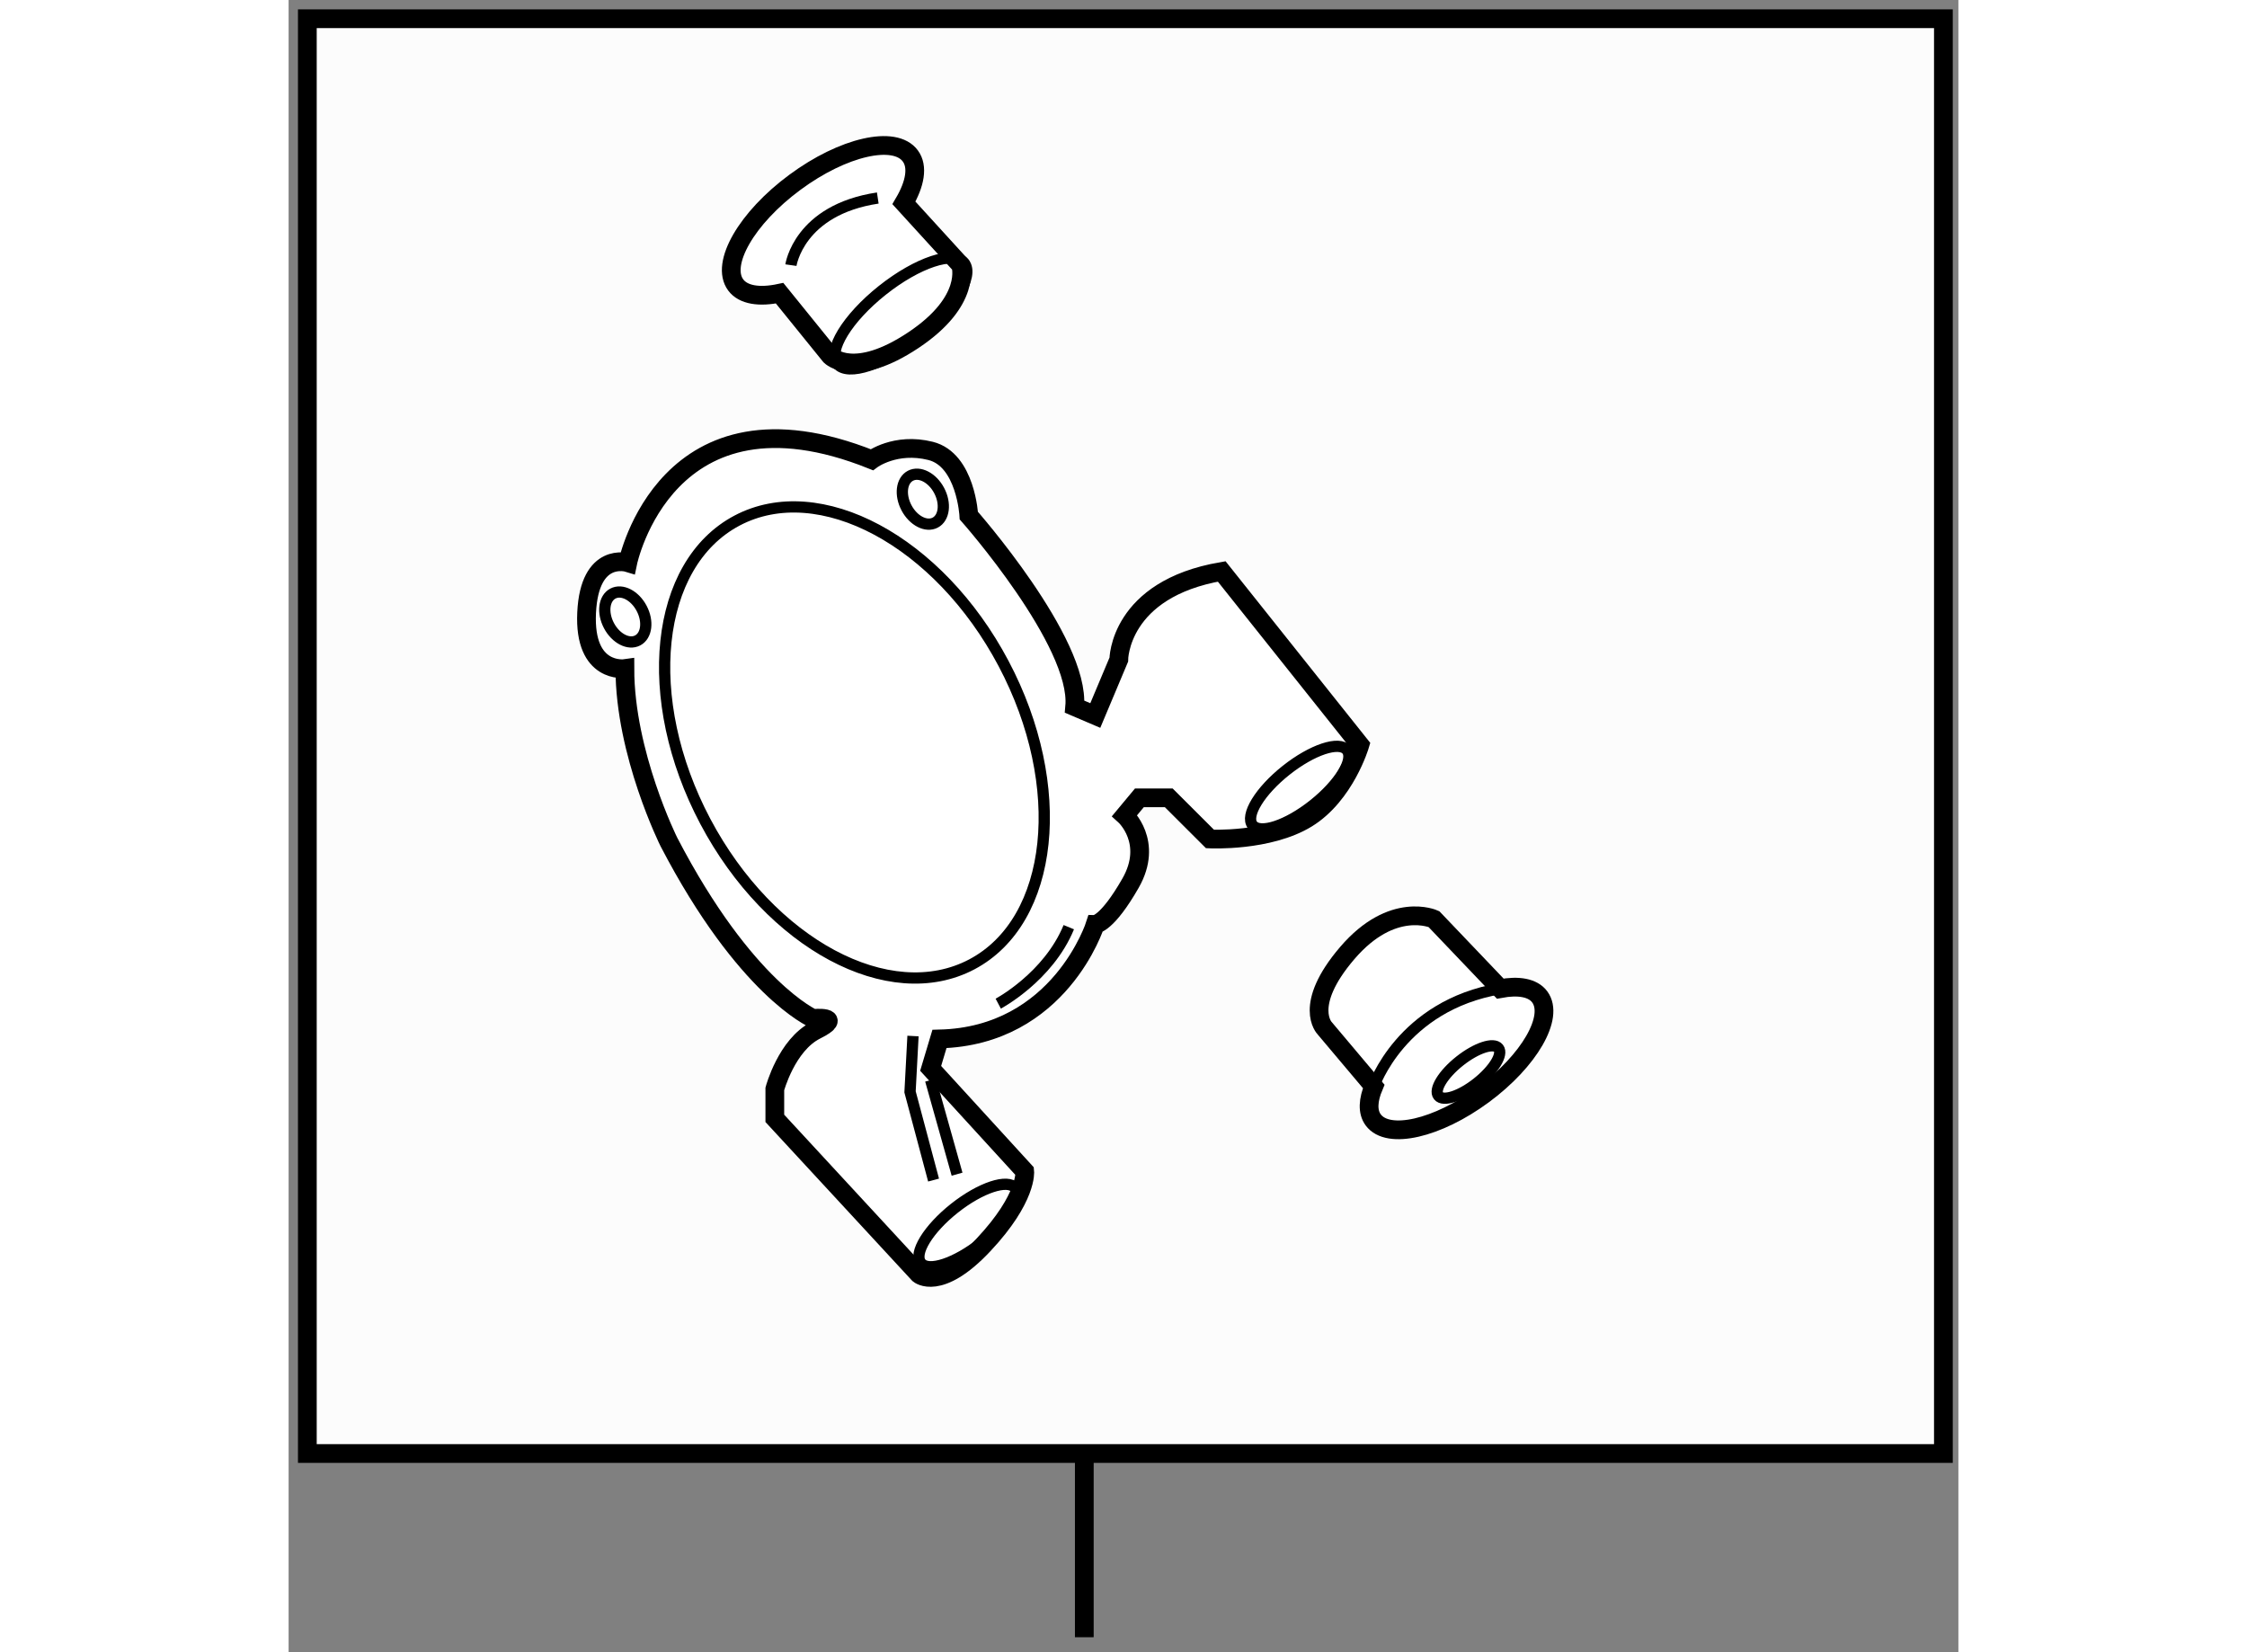
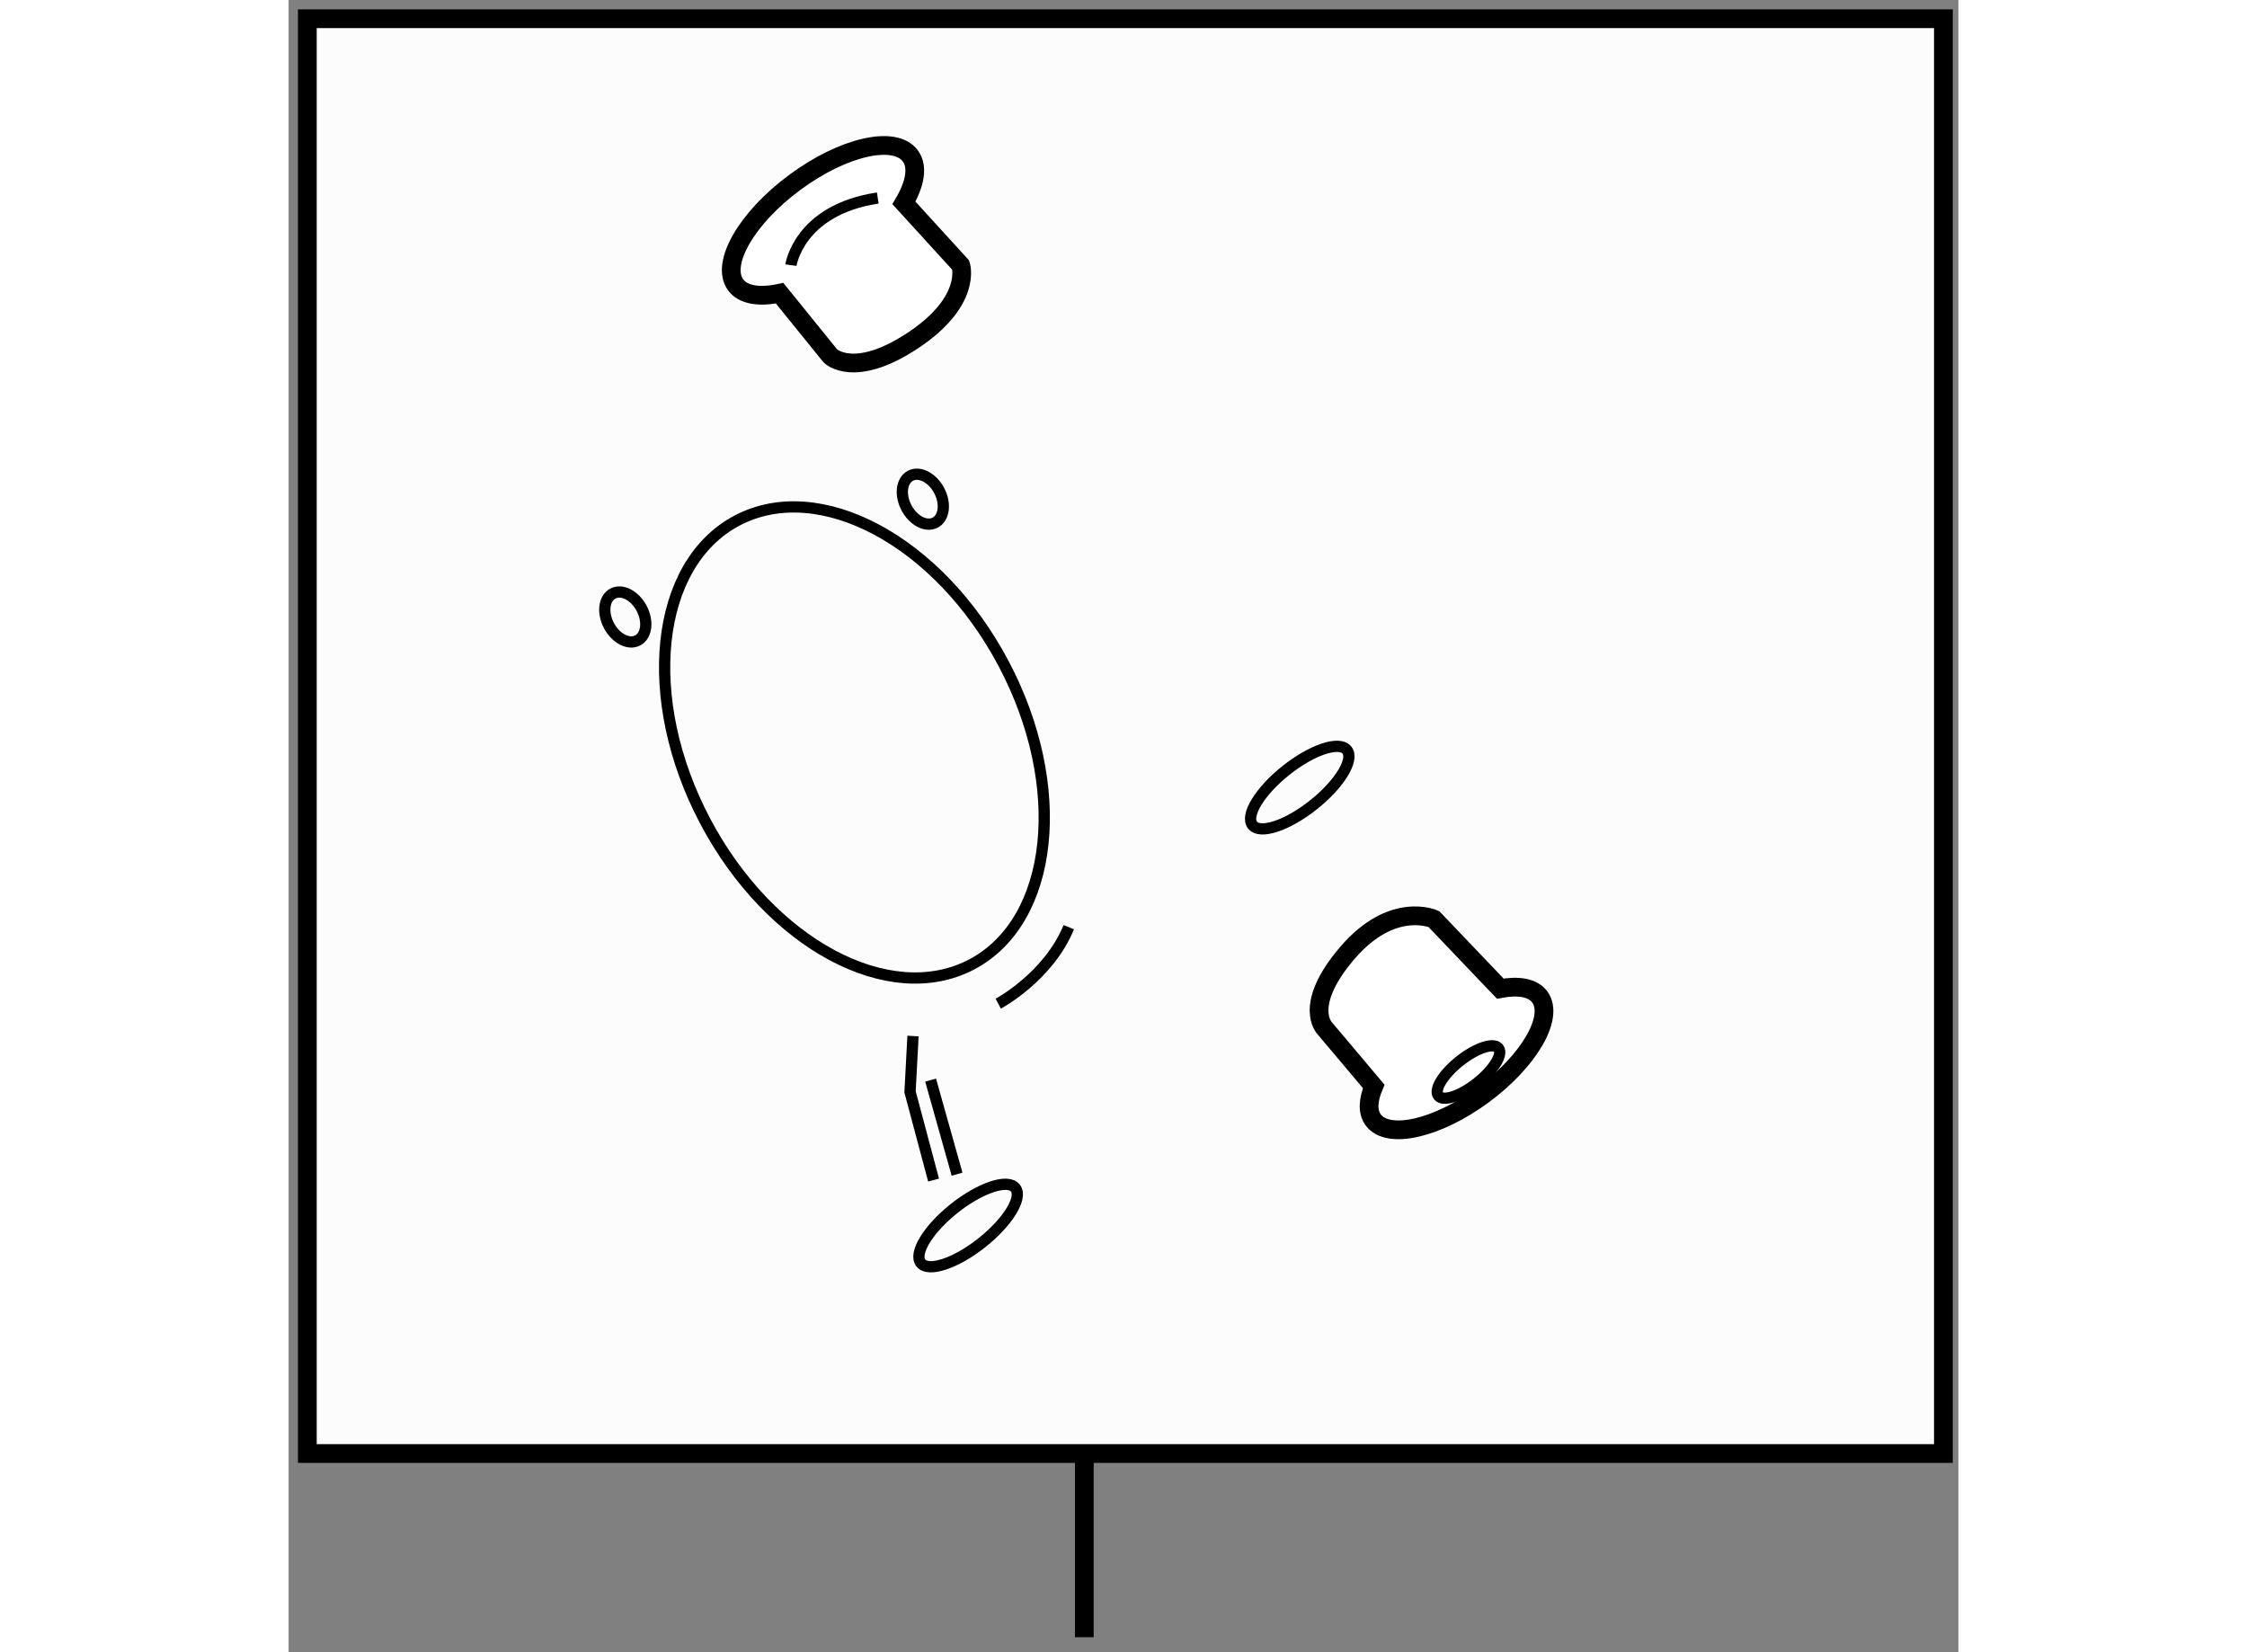
<svg xmlns="http://www.w3.org/2000/svg" version="1.1" x="0px" y="0px" width="244.8px" height="180px" viewBox="150.848 19.222 44.564 44.095" enable-background="new 0 0 244.8 180" xml:space="preserve">
  <rect x="150.848" y="19.222" width="44.564" height="44.095" fill="#808080" stroke="none" />
  <g>
    <rect x="151.348" y="19.722" fill="#FCFCFC" stroke="#000000" stroke-width="0.5" width="43.664" height="38.292" />
    <line fill="#FCFCFC" stroke="#000000" stroke-width="0.5" x1="172.084" y1="57.917" x2="172.084" y2="62.917" />
  </g>
  <g>
-     <path fill="#FFFFFF" stroke="#000000" stroke-width="0.5" d="M159.9,34.238c0,0,1.02-4.944,6.513-2.747     c0,0,0.628-0.471,1.569-0.235s1.02,1.727,1.02,1.727s2.982,3.374,2.825,5.1l0.55,0.235l0.627-1.491c0,0,0.001-1.883,2.747-2.354     l3.688,4.629c0,0-0.392,1.334-1.412,1.962c-1.021,0.627-2.589,0.549-2.589,0.549l-1.1-1.098h-0.784l-0.392,0.471     c0,0,0.783,0.706,0.156,1.805c-0.628,1.099-0.941,1.099-0.941,1.099s-0.941,2.982-4.159,3.06l-0.235,0.785l2.511,2.747     c0,0,0.079,0.706-1.099,1.961c-1.177,1.256-1.727,0.785-1.727,0.785l-3.844-4.159v-0.785c0,0,0.314-1.177,1.098-1.569     c0.785-0.393-0.078-0.313-0.078-0.313s-1.805-0.785-3.846-4.708c0,0-1.176-2.354-1.176-4.629c0,0-1.099,0.157-1.021-1.491     C158.88,33.924,159.9,34.238,159.9,34.238z" />
    <ellipse transform="matrix(0.884 -0.468 0.468 0.884 1.844 78.891)" fill="none" stroke="#000000" stroke-width="0.3" cx="159.805" cy="35.731" rx="0.493" ry="0.707" />
    <ellipse transform="matrix(0.884 -0.468 0.468 0.884 4.235 82.24)" fill="none" stroke="#000000" stroke-width="0.3" cx="167.746" cy="32.59" rx="0.493" ry="0.707" />
    <ellipse transform="matrix(0.884 -0.468 0.468 0.884 0.986 82.138)" fill="none" stroke="#000000" stroke-width="0.3" cx="165.919" cy="39.083" rx="4.502" ry="6.698" />
    <polyline fill="none" stroke="#000000" stroke-width="0.3" points="167.512,46.872 167.433,48.362 168.061,50.716   " />
    <ellipse transform="matrix(0.622 0.783 -0.783 0.622 98.827 -123.988)" fill="none" stroke="#000000" stroke-width="0.3" cx="177.739" cy="40.29" rx="0.588" ry="1.609" />
    <ellipse transform="matrix(0.621 0.784 -0.784 0.621 104.717 -112.794)" fill="none" stroke="#000000" stroke-width="0.3" cx="169.002" cy="51.893" rx="0.588" ry="1.609" />
    <line fill="none" stroke="#000000" stroke-width="0.3" x1="167.982" y1="48.048" x2="168.688" y2="50.559" />
    <path fill="none" stroke="#000000" stroke-width="0.3" d="M169.787,46.008c0,0,1.334-0.707,1.883-2.041" />
  </g>
  <g>
    <path fill="#FFFFFF" stroke="#000000" stroke-width="0.5" d="M168.786,26.298l-1.516-1.661c0.299-0.507,0.383-0.968,0.17-1.254     c-0.414-0.562-1.794-0.247-3.081,0.705c-1.287,0.95-1.993,2.176-1.579,2.738c0.202,0.273,0.635,0.335,1.172,0.221l1.356,1.675     c0,0,0.632,0.632,2.213-0.421S168.786,26.298,168.786,26.298z" />
-     <ellipse transform="matrix(0.622 0.783 -0.783 0.622 84.865 -120.454)" fill="none" stroke="#000000" stroke-width="0.3" cx="167.125" cy="27.625" rx="0.79" ry="2.161" />
    <path fill="none" stroke="#000000" stroke-width="0.3" d="M164.254,26.298c0,0,0.21-1.475,2.318-1.791" />
  </g>
  <g>
    <path fill="#FFFFFF" stroke="#000000" stroke-width="0.5" d="M184.239,45.828c-0.185-0.25-0.572-0.311-1.054-0.221l-1.771-1.856     c0,0-1.105-0.502-2.311,0.905c-1.205,1.406-0.603,2.009-0.603,2.009l1.308,1.552c-0.152,0.36-0.172,0.678-0.014,0.893     c0.396,0.536,1.71,0.235,2.938-0.671C183.961,47.532,184.635,46.364,184.239,45.828z" />
    <ellipse transform="matrix(0.621 0.784 -0.784 0.621 106.533 -124.83)" fill="none" stroke="#000000" stroke-width="0.3" cx="182.387" cy="47.779" rx="0.374" ry="1.022" />
-     <path fill="none" stroke="#000000" stroke-width="0.3" d="M179.809,48.217c0,0,0.728-2.161,3.377-2.609" />
  </g>
</svg>